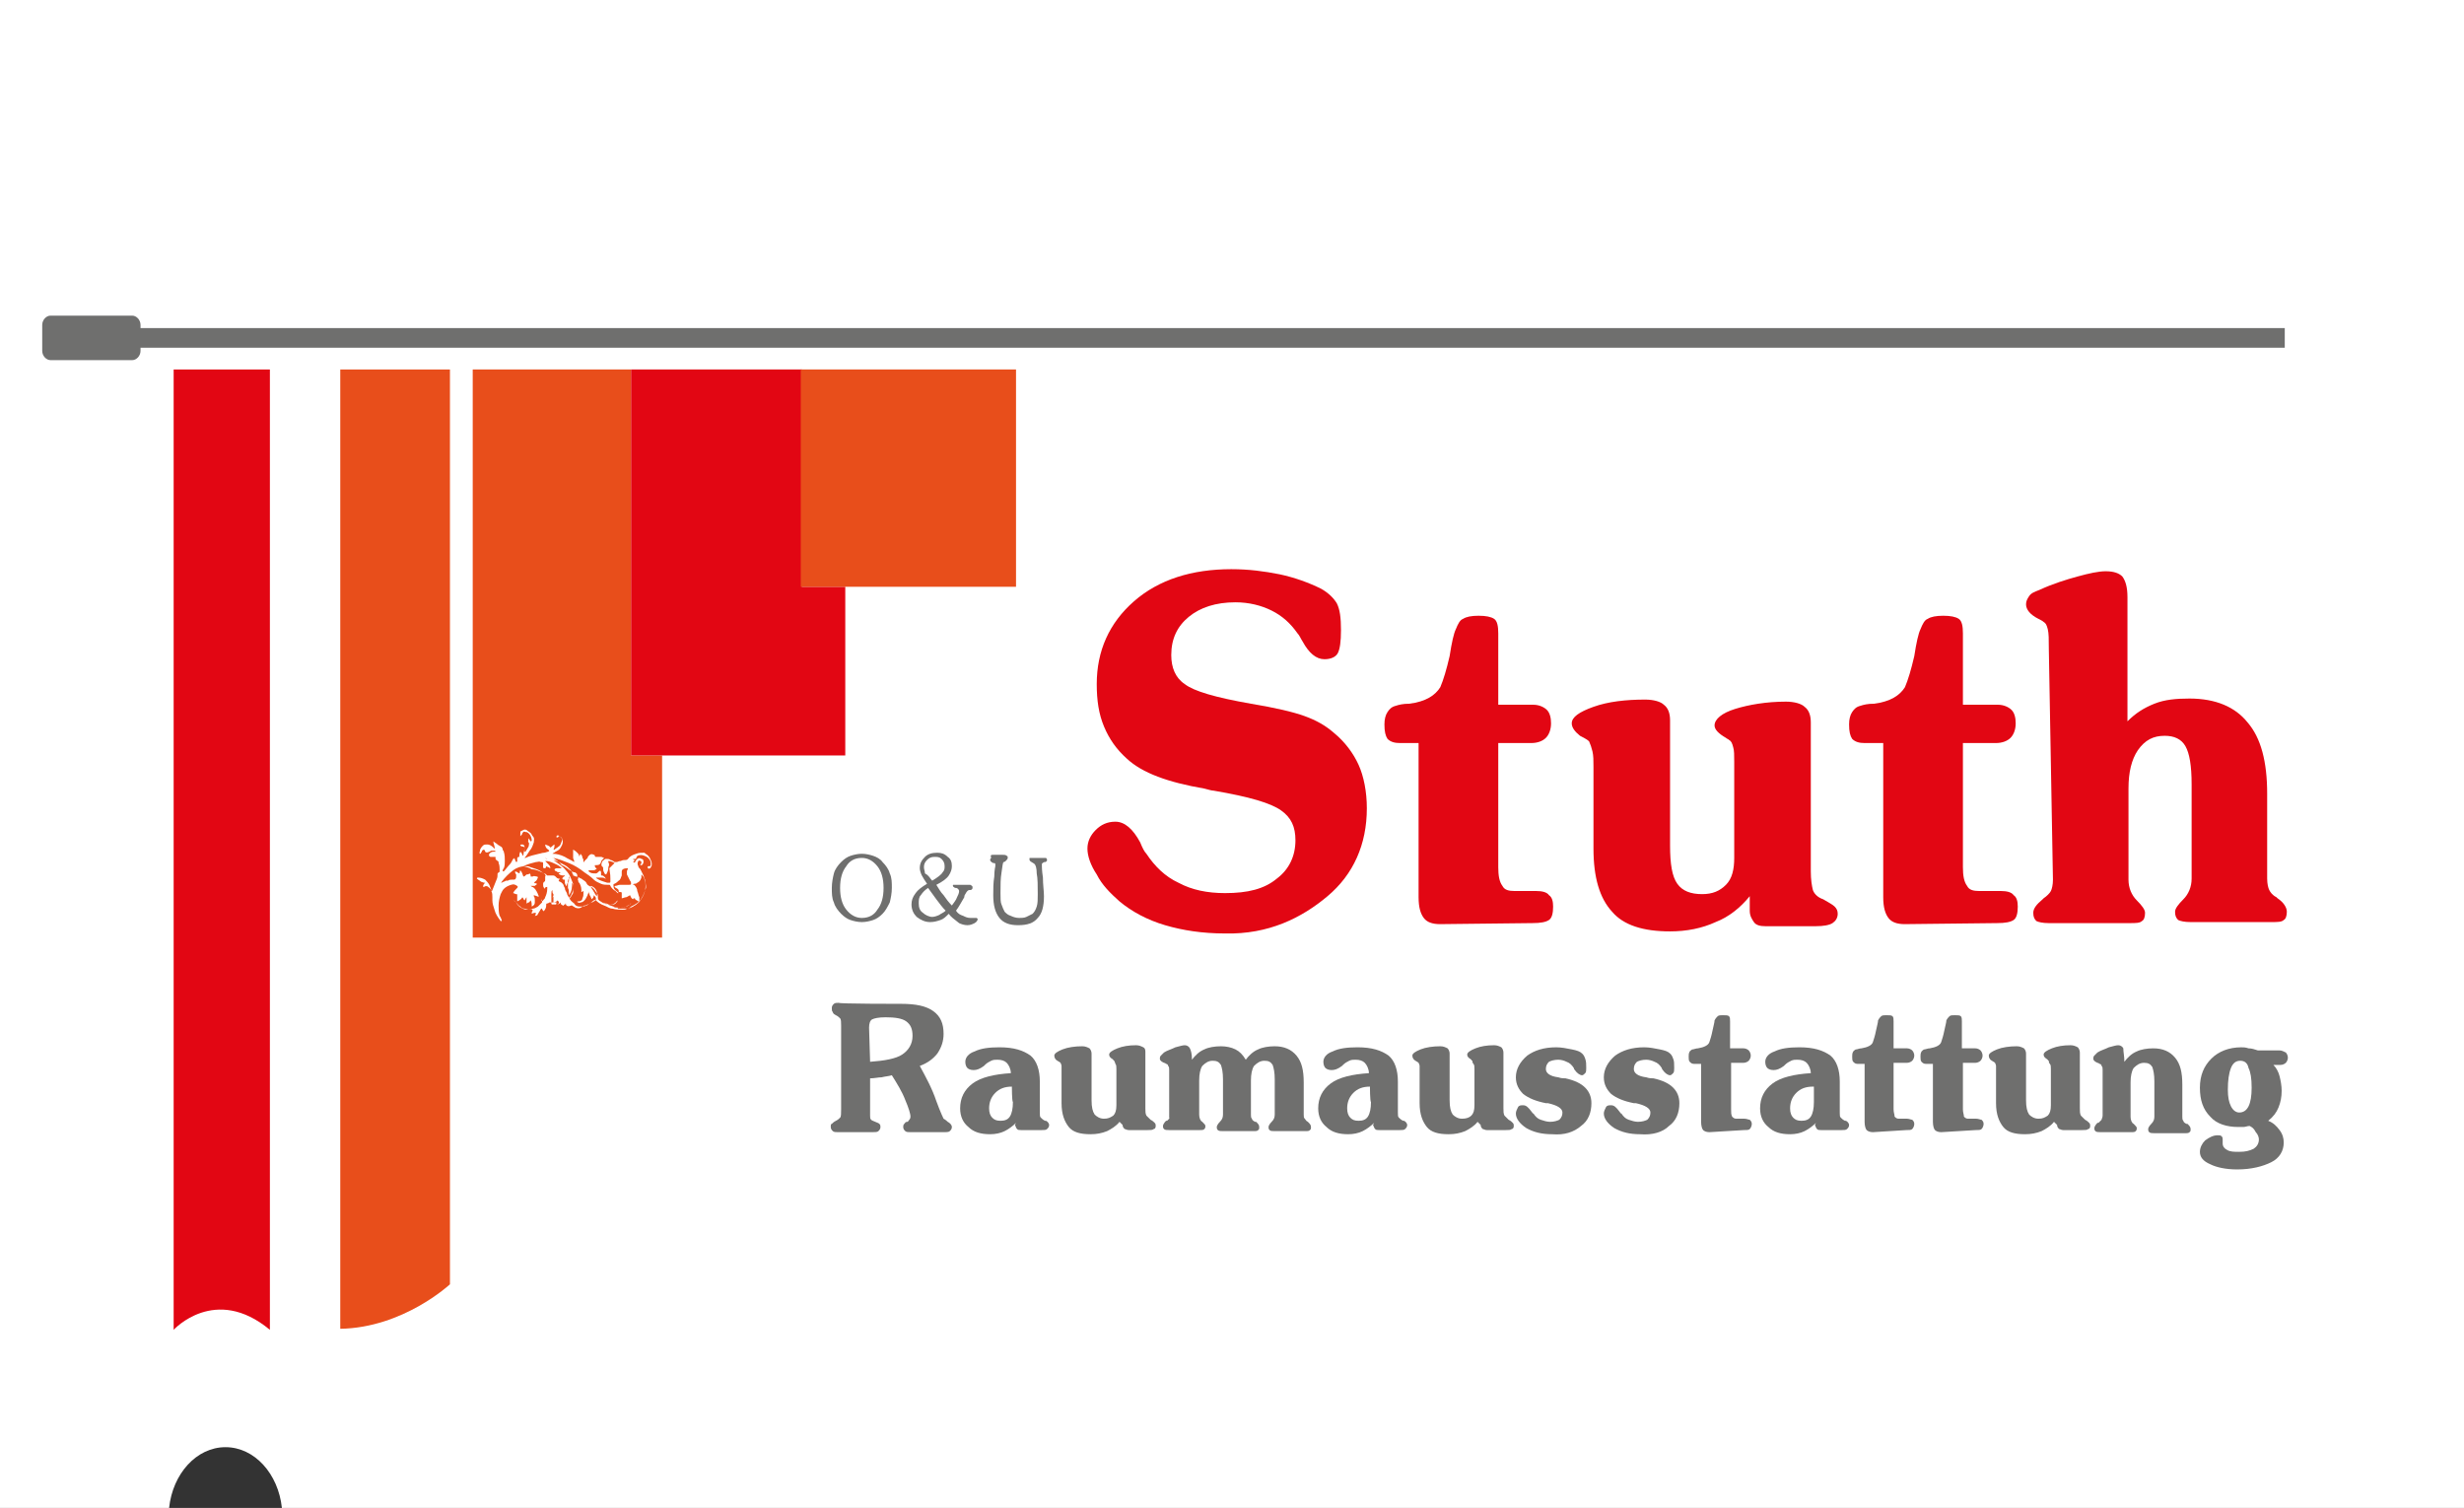
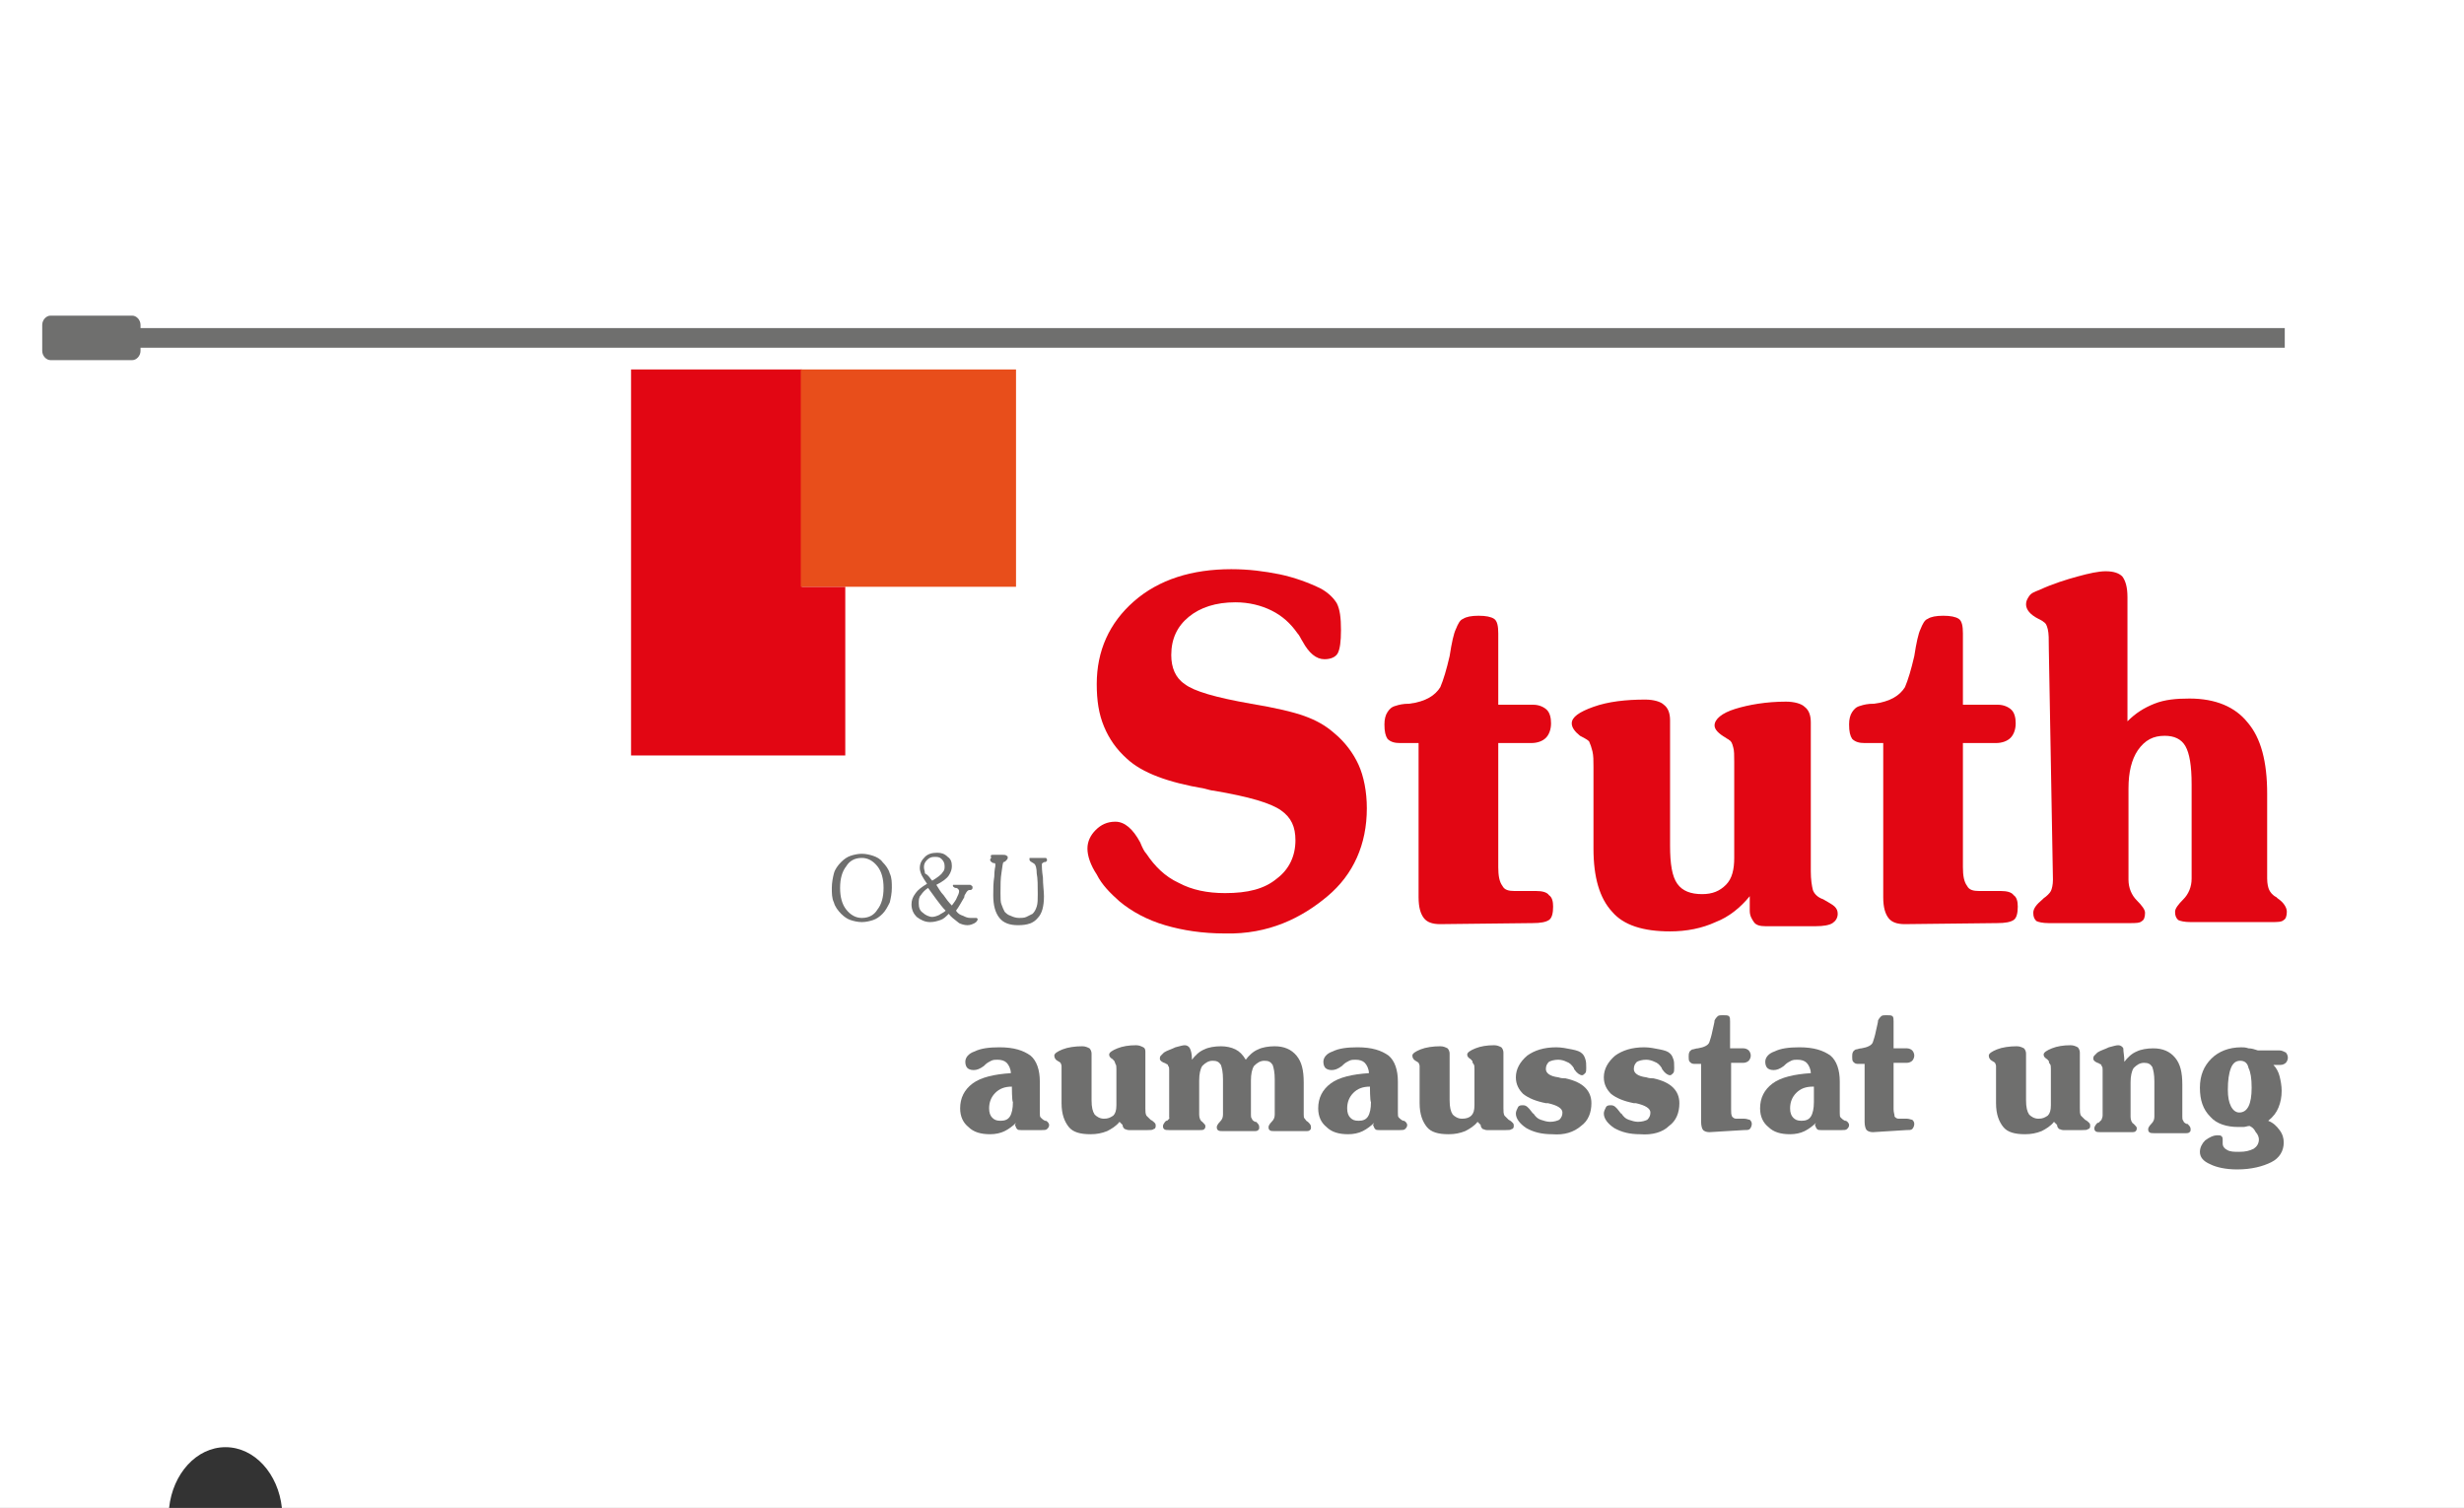
<svg xmlns="http://www.w3.org/2000/svg" id="Ebene_2" width="238.1" height="145.71" viewBox="0 0 238.1 145.71">
  <rect x="0" y="0" width="238.1" height="145.71" fill="#333333" stroke="none" />
  <g id="Ebene_1-2">
    <path d="M0,0V145.71H16.34c.35-3.31,2.65-5.87,5.45-5.87s5.1,2.56,5.45,5.87H238.1V0H0Z" style="fill:#fff;" />
    <g>
-       <path d="M26.08,128.5c-5.3-4.4-9.3,0-9.3,0V35.7h9.3v92.8Z" style="fill:#e20613;" />
-       <path d="M43.48,35.7h-10.6v92.7c6.1-.1,10.6-4.3,10.6-4.3V35.7h0Z" style="fill:#e84e1b;" />
      <g>
-         <path d="M87.08,97c1.4,0,2.4,.2,3.1,.7s1,1.2,1,2.2c0,.7-.2,1.3-.6,1.9-.4,.5-.9,.9-1.7,1.2,.6,1.1,1.2,2.2,1.6,3.4,.4,1.1,.7,1.7,.7,1.7,0,0,.2,.1,.4,.3,.2,.1,.4,.3,.4,.5s-.1,.3-.2,.4-.3,.1-.7,.1h-3.1c-.2,0-.4,0-.5-.1s-.2-.2-.2-.4c0-.1,0-.2,.1-.3,.1-.1,.1-.2,.3-.2,0,0,.1,0,.1-.1,.1-.1,.2-.2,.2-.4,0-.3-.2-.9-.5-1.6-.3-.8-.8-1.6-1.3-2.4-.3,.1-.6,.1-1,.2-.3,0-.7,.1-1.1,.1v3.6c0,.2,0,.3,.1,.4s.2,.1,.4,.2c.2,.1,.3,.1,.4,.2s.1,.2,.1,.3c0,.2-.1,.3-.2,.4s-.3,.1-.6,.1h-3.3c-.2,0-.4,0-.5-.1s-.2-.2-.2-.4,0-.3,.1-.3c.1-.1,.2-.2,.4-.3,.2-.1,.3-.2,.4-.3,.1-.1,.1-.4,.1-.8v-8.1c0-.3,0-.6-.1-.7s-.2-.2-.4-.3c-.2-.1-.3-.2-.3-.3-.1-.1-.1-.2-.1-.4s.1-.3,.2-.4,.3-.1,.5-.1c-.2,.1,6,.1,6,.1Zm-3,5.6c1.4-.1,2.5-.3,3.1-.7s1-1,1-1.8c0-.7-.2-1.1-.6-1.4s-1.1-.4-2-.4c-.7,0-1.1,.1-1.3,.2-.2,.1-.3,.4-.3,.8l.1,3.3h0Z" style="fill:#6f6f6e;" />
        <path d="M98.18,108.5c-.3,.3-.7,.6-1.1,.8-.4,.2-.9,.3-1.4,.3-.9,0-1.6-.2-2.1-.7-.5-.4-.8-1-.8-1.8,0-1,.4-1.8,1.2-2.4,.8-.6,2.1-.9,3.7-1,0-.4-.2-.8-.4-1s-.5-.3-.9-.3c-.2,0-.4,0-.6,.1s-.4,.2-.6,.4l-.1,.1c-.4,.3-.7,.4-1,.4s-.5-.1-.6-.2-.2-.3-.2-.6c0-.4,.3-.8,.9-1,.6-.3,1.4-.4,2.4-.4,1.4,0,2.3,.3,3,.8,.6,.5,.9,1.4,.9,2.5v3c0,.3,0,.4,.1,.5s.2,.2,.4,.3h.1c.2,.1,.3,.3,.3,.4,0,.2-.1,.3-.2,.4s-.3,.1-.5,.1h-2c-.2,0-.3,0-.4-.1s-.1-.2-.2-.4l.1-.2h0Zm-.4-3.5c-.7,0-1.2,.2-1.6,.6s-.6,.9-.6,1.5c0,.4,.1,.7,.3,.9s.4,.3,.8,.3,.7-.1,.9-.4c.2-.3,.3-.8,.3-1.4-.1-.1-.1-1.5-.1-1.5Z" style="fill:#6f6f6e;" />
        <path d="M108.18,108.4c-.3,.4-.8,.7-1.2,.9-.5,.2-1,.3-1.6,.3-1,0-1.7-.2-2.1-.7s-.7-1.2-.7-2.3v-3.6c0-.1-.1-.3-.1-.3,0,0-.1-.1-.3-.2-.2-.1-.3-.3-.3-.5s.3-.4,.8-.6,1.2-.3,1.9-.3c.3,0,.5,.1,.7,.2,.1,.1,.2,.3,.2,.5v4.5c0,.7,.1,1.1,.3,1.4,.2,.2,.5,.4,.9,.4s.6-.1,.9-.3c.2-.2,.3-.5,.3-1v-3.5c0-.2,0-.4-.1-.5,0-.1-.1-.2-.1-.3,0,0-.1,0-.1-.1-.3-.2-.4-.3-.4-.5s.3-.4,.8-.6,1.1-.3,1.8-.3c.3,0,.5,.1,.7,.2s.2,.3,.2,.5v5.4c0,.3,0,.5,.1,.7l.4,.4c.2,.1,.3,.2,.4,.3,.1,.1,.1,.2,.1,.3,0,.2-.1,.3-.2,.3-.1,.1-.3,.1-.6,.1h-1.8c-.2,0-.3-.1-.4-.1-.1-.1-.2-.2-.2-.4l-.3-.3h0Z" style="fill:#6f6f6e;" />
        <path d="M112.98,107.8v-4.4c0-.2,0-.3-.1-.4,0-.1-.1-.2-.2-.2,0,0-.1-.1-.2-.1-.2-.1-.4-.2-.4-.4,0-.1,0-.2,.1-.3l.3-.3c.3-.2,.7-.3,1.1-.5,.4-.1,.7-.2,.9-.2s.4,.1,.5,.3c.1,.2,.2,.5,.2,1.1,.3-.4,.7-.8,1.2-1,.4-.2,1-.3,1.6-.3,.5,0,1,.1,1.4,.3,.4,.2,.7,.5,1,1,.3-.4,.7-.8,1.2-1,.4-.2,1-.3,1.6-.3,.9,0,1.6,.3,2.1,.9s.7,1.4,.7,2.6v3.1c0,.2,0,.3,.1,.4s.1,.2,.3,.3h0c.2,.2,.3,.3,.3,.5s0,.2-.1,.3c-.1,.1-.2,.1-.5,.1h-2.9c-.2,0-.4,0-.5-.1s-.1-.2-.1-.3,.1-.3,.3-.5,.3-.4,.3-.7v-3.4c0-.7-.1-1.1-.2-1.4-.2-.3-.4-.4-.8-.4s-.7,.2-1,.5c-.2,.3-.3,.8-.3,1.4v3.3c0,.2,0,.3,.1,.4,0,.1,.1,.2,.3,.3h.1c.2,.2,.3,.3,.3,.5s0,.2-.1,.3c-.1,.1-.2,.1-.5,.1h-2.9c-.2,0-.4,0-.5-.1s-.1-.2-.1-.3,.1-.3,.3-.5,.3-.4,.3-.7v-3.4c0-.7-.1-1.1-.2-1.4-.2-.3-.4-.4-.8-.4s-.7,.2-1,.5c-.2,.3-.3,.8-.3,1.4v3.3c0,.3,.1,.6,.3,.7,.2,.2,.3,.3,.3,.4s0,.2-.1,.3c-.1,.1-.2,.1-.5,.1h-2.9c-.2,0-.4,0-.5-.1s-.1-.2-.1-.3,.1-.3,.3-.5h.1l.3-.3c-.1,.2-.1,0-.1-.2h0Z" style="fill:#6f6f6e;" />
        <path d="M132.78,108.5c-.3,.3-.7,.6-1.1,.8s-.9,.3-1.4,.3c-.9,0-1.6-.2-2.1-.7-.5-.4-.8-1-.8-1.8,0-1,.4-1.8,1.2-2.4s2.1-.9,3.7-1c0-.4-.2-.8-.4-1s-.5-.3-.9-.3c-.2,0-.4,0-.6,.1-.2,.1-.4,.2-.6,.4l-.1,.1c-.4,.3-.7,.4-1,.4s-.5-.1-.6-.2-.2-.3-.2-.6c0-.4,.3-.8,.9-1,.6-.3,1.4-.4,2.4-.4,1.4,0,2.3,.3,3,.8,.6,.5,.9,1.4,.9,2.5v3c0,.3,0,.4,.1,.5s.2,.2,.4,.3h.1c.2,.1,.3,.3,.3,.4,0,.2-.1,.3-.2,.4-.1,.1-.3,.1-.5,.1h-2c-.2,0-.3,0-.4-.1s-.1-.2-.2-.4l.1-.2h0Zm-.4-3.5c-.7,0-1.2,.2-1.6,.6-.4,.4-.6,.9-.6,1.5,0,.4,.1,.7,.3,.9,.2,.2,.4,.3,.8,.3s.7-.1,.9-.4,.3-.8,.3-1.4c-.1-.1-.1-1.5-.1-1.5Z" style="fill:#6f6f6e;" />
        <path d="M142.78,108.4c-.3,.4-.8,.7-1.2,.9-.5,.2-1,.3-1.6,.3-1,0-1.7-.2-2.1-.7-.4-.5-.7-1.2-.7-2.3v-3.6c0-.1-.1-.3-.1-.3,0,0-.1-.1-.3-.2s-.3-.3-.3-.5,.3-.4,.8-.6,1.2-.3,1.9-.3c.3,0,.5,.1,.7,.2,.1,.1,.2,.3,.2,.5v4.5c0,.7,.1,1.1,.3,1.4,.2,.2,.5,.4,.9,.4s.7-.1,.9-.3c.2-.2,.3-.5,.3-1v-3.5c0-.2,0-.4-.1-.5s-.1-.2-.1-.3c0,0-.1,0-.1-.1-.3-.2-.4-.3-.4-.5s.3-.4,.8-.6,1.1-.3,1.8-.3c.3,0,.5,.1,.7,.2,.1,.1,.2,.3,.2,.5v5.4c0,.3,0,.5,.1,.7,.1,.1,.2,.2,.4,.4,.2,.1,.3,.2,.4,.3,.1,.1,.1,.2,.1,.3,0,.2-.1,.3-.2,.3-.1,.1-.3,.1-.6,.1h-1.8c-.2,0-.3-.1-.4-.1-.1-.1-.2-.2-.2-.4l-.3-.3h0Z" style="fill:#6f6f6e;" />
        <path d="M149.98,109.6c-1,0-1.8-.2-2.5-.6-.6-.4-1-.9-1-1.4,0-.2,.1-.4,.2-.6,.1-.2,.3-.2,.5-.2,.3,0,.5,.2,.8,.6,.1,.1,.1,.2,.2,.2,.2,.3,.4,.5,.7,.6s.6,.2,.9,.2c.4,0,.7-.1,.9-.2,.2-.2,.3-.4,.3-.7,0-.4-.5-.7-1.4-.9h-.2c-1-.2-1.7-.5-2.2-.9-.4-.4-.7-.9-.7-1.6,0-.8,.4-1.5,1.1-2.1,.7-.5,1.6-.8,2.8-.8,.5,0,1,.1,1.5,.2s.8,.2,1,.4c.1,.1,.2,.2,.3,.5s.1,.5,.1,.9c0,.2,0,.4-.1,.5s-.2,.2-.3,.2c-.2,0-.5-.2-.7-.5q-.1-.1-.1-.2c-.2-.3-.4-.5-.7-.6-.2-.1-.5-.2-.8-.2-.4,0-.7,.1-.9,.2-.2,.2-.3,.4-.3,.7,0,.4,.4,.7,1.2,.8,.3,.1,.5,.1,.7,.1,.9,.2,1.5,.5,1.9,.9s.6,.9,.6,1.5c0,.9-.3,1.7-1,2.2-.7,.6-1.6,.9-2.8,.8h0Z" style="fill:#6f6f6e;" />
        <path d="M158.48,109.6c-1,0-1.8-.2-2.5-.6-.6-.4-1-.9-1-1.4,0-.2,.1-.4,.2-.6,.1-.2,.3-.2,.5-.2,.3,0,.5,.2,.8,.6,.1,.1,.1,.2,.2,.2,.2,.3,.4,.5,.7,.6s.6,.2,.9,.2c.4,0,.7-.1,.9-.2,.2-.2,.3-.4,.3-.7,0-.4-.5-.7-1.4-.9h-.2c-1-.2-1.7-.5-2.2-.9-.4-.4-.7-.9-.7-1.6,0-.8,.4-1.5,1.1-2.1,.7-.5,1.6-.8,2.8-.8,.5,0,1,.1,1.5,.2s.8,.2,1,.4c.1,.1,.2,.2,.3,.5,.1,.2,.1,.5,.1,.9,0,.2,0,.4-.1,.5s-.2,.2-.3,.2c-.2,0-.5-.2-.7-.5q-.1-.1-.1-.2c-.2-.3-.4-.5-.7-.6-.2-.1-.5-.2-.8-.2-.4,0-.7,.1-.9,.2-.2,.2-.3,.4-.3,.7,0,.4,.4,.7,1.2,.8,.3,.1,.5,.1,.7,.1,.9,.2,1.5,.5,1.9,.9s.6,.9,.6,1.5c0,.9-.3,1.7-1,2.2-.6,.6-1.6,.9-2.8,.8h0Z" style="fill:#6f6f6e;" />
        <path d="M165.18,109.4c-.3,0-.5-.1-.6-.2s-.2-.4-.2-.8v-5.6h-.7c-.2,0-.3-.1-.4-.2-.1-.1-.1-.3-.1-.5s0-.3,.1-.5c.1-.1,.2-.2,.3-.2s.3-.1,.5-.1c.6-.1,1-.3,1.1-.6,.1-.3,.2-.6,.3-1.1s.2-.8,.2-1c.1-.2,.2-.3,.3-.4s.3-.1,.5-.1c.3,0,.5,0,.6,.1s.1,.3,.1,.5v2.6h1.3c.2,0,.4,.1,.5,.2s.2,.3,.2,.5-.1,.4-.2,.5c-.1,.1-.3,.2-.5,.2h-1.2v4.5c0,.3,0,.5,.1,.7,.1,.1,.2,.2,.4,.2h.8c.2,0,.4,.1,.5,.1,.1,.1,.2,.2,.2,.4s-.1,.4-.2,.5c-.1,.1-.3,.1-.6,.1l-3.3,.2h0Z" style="fill:#6f6f6e;" />
        <path d="M175.48,108.5c-.3,.3-.7,.6-1.1,.8s-.9,.3-1.4,.3c-.9,0-1.6-.2-2.1-.7-.5-.4-.8-1-.8-1.8,0-1,.4-1.8,1.2-2.4s2.1-.9,3.7-1c0-.4-.2-.8-.4-1s-.5-.3-.9-.3c-.2,0-.4,0-.6,.1-.2,.1-.4,.2-.6,.4l-.1,.1c-.4,.3-.7,.4-1,.4s-.5-.1-.6-.2-.2-.3-.2-.6c0-.4,.3-.8,.9-1,.6-.3,1.4-.4,2.4-.4,1.4,0,2.3,.3,3,.8,.6,.5,.9,1.4,.9,2.5v3c0,.3,0,.4,.1,.5s.2,.2,.4,.3h.1c.2,.1,.3,.3,.3,.4,0,.2-.1,.3-.2,.4-.1,.1-.3,.1-.5,.1h-2c-.2,0-.3,0-.4-.1-.1-.1-.1-.2-.2-.4l.1-.2h0Zm-.3-3.5c-.7,0-1.2,.2-1.6,.6-.4,.4-.6,.9-.6,1.5,0,.4,.1,.7,.3,.9,.2,.2,.4,.3,.8,.3s.7-.1,.9-.4,.3-.8,.3-1.4v-1.5h-.1Z" style="fill:#6f6f6e;" />
        <path d="M180.98,109.4c-.3,0-.5-.1-.6-.2s-.2-.4-.2-.8v-5.6h-.7c-.2,0-.3-.1-.4-.2-.1-.1-.1-.3-.1-.5s0-.3,.1-.5c.1-.1,.2-.2,.3-.2s.3-.1,.5-.1c.6-.1,1-.3,1.1-.6,.1-.3,.2-.6,.3-1.1s.2-.8,.2-1c.1-.2,.2-.3,.3-.4s.3-.1,.5-.1c.3,0,.5,0,.6,.1s.1,.3,.1,.5v2.6h1.3c.2,0,.4,.1,.5,.2s.2,.3,.2,.5-.1,.4-.2,.5c-.1,.1-.3,.2-.5,.2h-1.3v4.5c0,.3,.1,.5,.1,.7,.1,.1,.2,.2,.4,.2h.8c.2,0,.4,.1,.5,.1,.1,.1,.2,.2,.2,.4s-.1,.4-.2,.5c-.1,.1-.3,.1-.6,.1l-3.2,.2h0Z" style="fill:#6f6f6e;" />
-         <path d="M187.58,109.4c-.3,0-.5-.1-.6-.2s-.2-.4-.2-.8v-5.6h-.7c-.2,0-.3-.1-.4-.2-.1-.1-.1-.3-.1-.5s0-.3,.1-.5c.1-.1,.2-.2,.3-.2s.3-.1,.5-.1c.6-.1,1-.3,1.1-.6,.1-.3,.2-.6,.3-1.1s.2-.8,.2-1c.1-.2,.2-.3,.3-.4s.3-.1,.5-.1c.3,0,.5,0,.6,.1s.1,.3,.1,.5v2.6h1.3c.2,0,.4,.1,.5,.2s.2,.3,.2,.5-.1,.4-.2,.5c-.1,.1-.3,.2-.5,.2h-1.2v4.5c0,.3,.1,.5,.1,.7,.1,.1,.2,.2,.4,.2h.8c.2,0,.4,.1,.5,.1,.1,.1,.2,.2,.2,.4s-.1,.4-.2,.5c-.1,.1-.3,.1-.6,.1l-3.3,.2h0Z" style="fill:#6f6f6e;" />
        <path d="M198.48,108.4c-.3,.4-.8,.7-1.2,.9-.5,.2-1,.3-1.6,.3-1,0-1.7-.2-2.1-.7-.4-.5-.7-1.2-.7-2.3v-3.6c0-.1-.1-.3-.1-.3,0,0-.1-.1-.3-.2s-.3-.3-.3-.5,.3-.4,.8-.6,1.2-.3,1.9-.3c.3,0,.5,.1,.7,.2,.1,.1,.2,.3,.2,.5v4.5c0,.7,.1,1.1,.3,1.4,.2,.2,.5,.4,.9,.4s.6-.1,.9-.3c.2-.2,.3-.5,.3-1v-3.5c0-.2,0-.4-.1-.5s-.1-.2-.1-.3c0,0-.1,0-.1-.1-.3-.2-.4-.3-.4-.5s.3-.4,.8-.6,1.1-.3,1.8-.3c.3,0,.5,.1,.7,.2,.1,.1,.2,.3,.2,.5v5.4c0,.3,0,.5,.1,.7,.1,.1,.2,.2,.4,.4,.2,.1,.3,.2,.4,.3,.1,.1,.1,.2,.1,.3,0,.2-.1,.3-.2,.3-.1,.1-.3,.1-.6,.1h-1.8c-.2,0-.3-.1-.4-.1-.1-.1-.2-.2-.2-.4l-.3-.3h0Z" style="fill:#6f6f6e;" />
        <path d="M205.28,102.6c.3-.4,.7-.8,1.2-1,.4-.2,1-.3,1.6-.3,.9,0,1.6,.3,2.1,.9s.7,1.4,.7,2.6v3.1c0,.2,0,.3,.1,.4,0,.1,.1,.2,.3,.3h.1c.2,.2,.3,.3,.3,.5s0,.2-.1,.3c-.1,.1-.2,.1-.5,.1h-2.9c-.2,0-.4,0-.5-.1s-.1-.2-.1-.3,.1-.3,.3-.5,.3-.4,.3-.7v-3.4c0-.7-.1-1.1-.2-1.4-.2-.3-.4-.4-.8-.4s-.7,.2-1,.5c-.2,.3-.3,.8-.3,1.4v3.3c0,.3,.1,.6,.3,.7,.2,.2,.3,.3,.3,.4s0,.2-.1,.3c-.1,.1-.2,.1-.5,.1h-2.9c-.2,0-.4,0-.5-.1s-.1-.2-.1-.3,.1-.3,.3-.5h.1c.1-.1,.2-.2,.3-.3,0-.1,.1-.2,.1-.4v-4.4c0-.2,0-.3-.1-.4,0-.1-.1-.2-.2-.2,0,0-.1-.1-.2-.1-.2-.1-.4-.2-.4-.4,0-.1,0-.2,.1-.3,.1-.1,.2-.2,.3-.3,.3-.2,.7-.3,1.1-.5,.4-.1,.7-.2,.9-.2s.4,.1,.5,.3c0,.4,.1,.7,.1,1.3h0Z" style="fill:#6f6f6e;" />
        <path d="M217.38,108.8c-.2,0-.4,.1-.6,.1h-.5c-1.1,0-2.1-.3-2.7-1-.7-.7-1-1.6-1-2.8s.4-2.1,1.1-2.8c.7-.7,1.7-1.1,2.9-1.1,.2,0,.4,0,.7,.1,.3,0,.6,.1,.9,.2h2.1c.2,0,.4,.1,.6,.2,.1,.1,.2,.3,.2,.5s-.1,.4-.2,.5c-.1,.1-.3,.2-.5,.2h-.7c.3,.3,.5,.7,.6,1.1s.2,.9,.2,1.4c0,.6-.1,1.1-.3,1.6s-.5,.9-1,1.3c.5,.2,.8,.5,1.1,.9s.4,.8,.4,1.2c0,.8-.4,1.5-1.2,1.9s-1.9,.7-3.3,.7c-1.1,0-2-.2-2.6-.5-.7-.3-1-.7-1-1.2,0-.4,.2-.8,.5-1.1,.4-.3,.8-.5,1.2-.5,.2,0,.3,0,.4,.1,.1,.1,.1,.2,.1,.3v.4c0,.3,.2,.5,.4,.6,.3,.2,.7,.2,1.2,.2,.6,0,1-.1,1.4-.3,.3-.2,.5-.5,.5-.9,0-.2-.1-.5-.3-.7-.2-.4-.4-.5-.6-.6h0Zm-.9-6.3c-.4,0-.7,.2-.9,.7s-.3,1.2-.3,2.1c0,.7,.1,1.2,.3,1.6s.5,.6,.8,.6c.4,0,.7-.2,.9-.6s.3-1,.3-1.8c0-.9-.1-1.5-.3-1.9-.1-.5-.4-.7-.8-.7h0Z" style="fill:#6f6f6e;" />
      </g>
      <g>
        <path d="M118.38,90.2c-2.2,0-4.1-.3-5.8-.8s-3.2-1.3-4.4-2.3c-.9-.8-1.7-1.6-2.2-2.6-.6-.9-.9-1.8-.9-2.5s.3-1.3,.8-1.8c.5-.5,1.1-.8,1.9-.8,.9,0,1.7,.7,2.4,2,.2,.5,.4,.9,.6,1.1,.8,1.2,1.8,2.2,3.1,2.8,1.3,.7,2.8,1,4.5,1,2.2,0,3.8-.4,5-1.4,1.2-.9,1.8-2.2,1.8-3.7,0-1.3-.4-2.2-1.4-2.9s-3-1.3-6.5-1.9c-.2,0-.5-.1-.9-.2-3.5-.6-6-1.5-7.5-2.9-1-.9-1.7-1.9-2.2-3.1-.5-1.2-.7-2.5-.7-4.1,0-3.2,1.2-5.9,3.6-8s5.6-3.1,9.4-3.1c1.7,0,3.2,.2,4.7,.5,1.4,.3,2.8,.8,4,1.4,.7,.4,1.2,.9,1.5,1.4,.3,.6,.4,1.4,.4,2.6,0,1.1-.1,1.8-.3,2.2s-.7,.6-1.3,.6c-.8,0-1.5-.6-2.1-1.7-.2-.3-.3-.6-.5-.8-.7-1-1.5-1.7-2.5-2.2s-2.2-.8-3.5-.8c-1.9,0-3.4,.5-4.5,1.4s-1.7,2.1-1.7,3.7c0,1.2,.4,2.2,1.3,2.8,.9,.7,3,1.3,6.4,1.9,2.4,.4,4.1,.8,5.2,1.2,1.1,.4,2,.9,2.8,1.6,1.1,.9,1.9,2,2.4,3.1s.8,2.6,.8,4.2c0,3.5-1.3,6.4-3.8,8.5s-5.7,3.7-9.9,3.6h0Z" style="fill:#e20613;" />
        <path d="M139.18,89.3c-.8,0-1.3-.2-1.6-.6s-.5-1-.5-2v-14.9h-1.8c-.5,0-.9-.1-1.2-.4-.2-.3-.3-.7-.3-1.4,0-.5,.1-.9,.3-1.2s.4-.5,.8-.6c.3-.1,.7-.2,1.3-.2,1.6-.2,2.5-.8,3-1.6,.3-.7,.6-1.7,.9-3,.2-1.3,.4-2.2,.6-2.6,.2-.5,.4-.9,.7-1,.3-.2,.8-.3,1.5-.3s1.2,.1,1.5,.3,.4,.7,.4,1.4v6.9h3.4c.5,0,1,.2,1.3,.5s.4,.8,.4,1.3c0,.6-.2,1.1-.5,1.4-.3,.3-.8,.5-1.4,.5h-3.2v12c0,.8,.1,1.4,.4,1.8,.2,.4,.6,.5,1.2,.5h2.1c.5,0,1,.1,1.2,.4,.3,.2,.4,.6,.4,1.1,0,.6-.1,1.1-.4,1.3-.3,.2-.8,.3-1.6,.3l-8.9,.1h0Z" style="fill:#e20613;" />
        <path d="M169.08,86.6c-.9,1.1-2,2-3.3,2.5-1.3,.6-2.8,.9-4.4,.9-2.6,0-4.5-.6-5.6-1.9-1.2-1.3-1.8-3.3-1.8-6.1v-7.9c0-.6,0-1.1-.1-1.5s-.2-.7-.3-.9c0-.1-.3-.3-.9-.6-.5-.4-.8-.8-.8-1.2,0-.6,.7-1.1,2.1-1.6,1.4-.5,3.1-.7,5-.7,.8,0,1.5,.2,1.8,.5,.4,.3,.6,.8,.6,1.5v12.1c0,1.8,.2,3,.7,3.7s1.3,1,2.4,1c1,0,1.7-.3,2.3-.9s.8-1.5,.8-2.6v-9.3c0-.6,0-1.1-.1-1.4-.1-.4-.2-.6-.4-.7-.1-.1-.2-.1-.3-.2-.7-.4-1.1-.8-1.1-1.2,0-.6,.7-1.2,2-1.6,1.3-.4,3-.7,4.9-.7,.8,0,1.5,.2,1.8,.5,.4,.3,.6,.8,.6,1.5v14.4c0,.8,.1,1.4,.2,1.8,.1,.3,.4,.7,1,.9,.5,.3,.9,.5,1.1,.7,.2,.2,.3,.4,.3,.7,0,.4-.2,.7-.5,.9-.3,.2-.9,.3-1.6,.3h-4.9c-.5,0-.9-.1-1.1-.4s-.4-.6-.4-1.1v-1.4h0Z" style="fill:#e20613;" />
        <path d="M184.08,89.3c-.8,0-1.3-.2-1.6-.6s-.5-1-.5-2v-14.9h-1.8c-.5,0-.9-.1-1.2-.4-.2-.3-.3-.7-.3-1.4,0-.5,.1-.9,.3-1.2s.4-.5,.8-.6c.3-.1,.7-.2,1.3-.2,1.6-.2,2.5-.8,3-1.6,.3-.7,.6-1.7,.9-3,.2-1.3,.4-2.2,.6-2.6,.2-.5,.4-.9,.7-1,.3-.2,.8-.3,1.5-.3s1.2,.1,1.5,.3,.4,.7,.4,1.4v6.9h3.4c.5,0,1,.2,1.3,.5s.4,.8,.4,1.3c0,.6-.2,1.1-.5,1.4-.3,.3-.8,.5-1.4,.5h-3.2v12c0,.8,.1,1.4,.4,1.8,.2,.4,.6,.5,1.2,.5h2.1c.5,0,1,.1,1.2,.4,.3,.2,.4,.6,.4,1.1,0,.6-.1,1.1-.4,1.3-.3,.2-.8,.3-1.6,.3l-8.9,.1h0Z" style="fill:#e20613;" />
        <path d="M197.98,62.6c0-.8,0-1.4-.1-1.8-.1-.4-.2-.6-.4-.7-.1-.1-.3-.2-.5-.3-.8-.4-1.2-.9-1.2-1.4,0-.3,.1-.5,.3-.8s.5-.4,1-.6c1.3-.6,2.6-1,3.7-1.3s2-.5,2.7-.5c.8,0,1.3,.2,1.6,.5,.3,.4,.5,1,.5,2v12c.8-.8,1.6-1.3,2.6-1.7s2.1-.5,3.4-.5c2.5,0,4.4,.8,5.6,2.3,1.3,1.5,1.9,3.8,1.9,6.9v8.2c0,.5,.1,.9,.2,1.1,.1,.2,.3,.5,.7,.7l.1,.1c.6,.4,.9,.9,.9,1.3s-.1,.7-.3,.8c-.2,.2-.6,.2-1.2,.2h-7.8c-.6,0-1-.1-1.2-.2-.2-.2-.3-.4-.3-.8,0-.3,.3-.7,.8-1.2s.8-1.2,.8-2v-9.1c0-1.8-.2-3-.6-3.7-.4-.7-1.1-1-2-1-1.1,0-1.9,.4-2.6,1.4-.6,.9-.9,2.1-.9,3.7v8.8c0,.8,.3,1.5,.8,2s.8,.9,.8,1.2c0,.4-.1,.7-.3,.8-.2,.2-.6,.2-1.2,.2h-7.8c-.6,0-1-.1-1.2-.2-.2-.2-.3-.4-.3-.8s.3-.8,.9-1.3l.1-.1c.3-.2,.6-.5,.7-.7,.1-.2,.2-.6,.2-1.1l-.4-22.4h0Z" style="fill:#e20613;" />
      </g>
      <g>
        <path d="M80.38,85.8c0-.5,.1-1,.2-1.4s.4-.8,.7-1.1,.6-.5,.9-.6,.7-.2,1.1-.2,.8,.1,1.1,.2c.3,.1,.7,.3,.9,.6,.3,.3,.6,.7,.7,1.1,.2,.4,.2,.9,.2,1.4s-.1,1-.2,1.4c-.2,.4-.4,.8-.7,1.1s-.6,.5-.9,.6-.7,.2-1.1,.2-.8-.1-1.1-.2c-.3-.1-.6-.3-.9-.6-.3-.3-.6-.7-.7-1.1-.2-.4-.2-.9-.2-1.4Zm.8,0c0,.9,.2,1.6,.6,2.1s.9,.8,1.5,.8c.7,0,1.2-.3,1.5-.8,.4-.5,.6-1.2,.6-2.1s-.2-1.6-.6-2.1-.9-.8-1.5-.8c-.7,0-1.2,.3-1.5,.8-.4,.5-.6,1.2-.6,2.1Z" style="fill:#6f6f6e;" />
        <path d="M91.68,88.3c-.3,.3-.5,.5-.8,.6s-.6,.2-1,.2c-.5,0-.9-.2-1.3-.5-.3-.3-.5-.7-.5-1.2,0-.4,.1-.7,.4-1.1,.2-.3,.6-.6,1.1-.9-.2-.3-.4-.6-.5-.8-.1-.2-.2-.5-.2-.7,0-.5,.2-.8,.5-1.1,.3-.3,.7-.4,1.2-.4,.4,0,.7,.1,1,.4,.3,.2,.4,.5,.4,.9,0,.3-.1,.6-.3,.9-.2,.3-.6,.6-1.2,.9,.2,.3,.4,.7,.7,1,.2,.3,.5,.7,.8,1,.2-.3,.4-.5,.5-.8,.1-.2,.2-.4,.2-.6q0-.1-.1-.2s-.1-.1-.2-.1h-.1c-.1-.1-.2-.1-.2-.2s0-.1,.1-.1h1.4c.2,0,.3,0,.3,.1,.1,0,.1,.1,.1,.2s-.1,.2-.2,.2h-.1c-.1,0-.2,.1-.2,.1q-.1,.1-.2,.3s-.1,.1-.1,.3c-.3,.5-.5,.9-.8,1.3,.2,.3,.4,.4,.7,.5,.2,.1,.4,.2,.7,.2h.6l.1,.1c0,.1-.1,.3-.3,.4-.2,.1-.4,.2-.7,.2s-.6-.1-.8-.2c-.5-.4-.8-.6-1-.9h0Zm-.3-.3c-.3-.3-.6-.7-.9-1.1s-.5-.7-.8-1.1c-.3,.2-.5,.4-.7,.7-.2,.2-.2,.5-.2,.8,0,.4,.1,.7,.4,.9,.2,.2,.6,.4,.9,.4,.2,0,.5-.1,.7-.2,.1-.1,.4-.2,.6-.4h0Zm-1.3-2.9c.5-.3,.9-.6,1-.8,.2-.2,.2-.4,.2-.6,0-.3-.1-.5-.3-.7-.2-.2-.4-.2-.7-.2s-.5,.1-.7,.3-.3,.4-.3,.7c0,.2,.1,.4,.1,.6,.4,.2,.5,.5,.7,.7h0Z" style="fill:#6f6f6e;" />
        <path d="M95.98,82.6h.9c.2,0,.3,0,.4,.1,.1,0,.1,.1,.1,.2s-.1,.2-.2,.3c-.1,.1-.2,.1-.2,.1-.1,.1-.1,.4-.2,1s-.1,1.2-.1,2c0,.5,0,.9,.1,1.1,.1,.3,.2,.5,.3,.7,.2,.2,.3,.3,.6,.4,.2,.1,.5,.2,.8,.2,.2,0,.5,0,.7-.1s.4-.2,.6-.3c.2-.2,.3-.4,.4-.7,.1-.3,.1-.7,.1-1.2,0-.8,0-1.5-.1-2,0-.5-.1-.8-.2-.9,0,0-.1-.1-.3-.2s-.2-.2-.2-.3,0-.1,.1-.1h1.5s.1,.1,.1,.2-.1,.2-.2,.2h-.1c-.1,.1-.2,.1-.2,.2v.2c0,.1,0,.4,.1,1.1,0,.7,.1,1.3,.1,1.8,0,1-.2,1.7-.6,2.1-.4,.5-1,.7-1.9,.7-.8,0-1.4-.2-1.8-.7s-.6-1.2-.6-2.2c0-.6,0-1.2,.1-1.8,0-.6,.1-1,.1-1v-.2c0-.1-.1-.1-.1-.1h-.1c-.2-.1-.3-.2-.3-.3s0-.1,.1-.2c-.1-.3,0-.3,.2-.3h0Z" style="fill:#6f6f6e;" />
      </g>
-       <path d="M60.98,73V35.7h-15.3v54.9h18.3v-17.6h-3Z" style="fill:#e84e1b;" />
      <polygon points="77.48 56.7 77.48 35.7 60.98 35.7 60.98 73 81.68 73 81.68 56.7 77.48 56.7" style="fill:#e20613;" />
      <rect x="77.38" y="35.7" width="20.8" height="21" style="fill:#e84e1b;" />
      <path d="M46.78,85.3h.1c-.1,.1-.2,.2-.2,.4h.1c.1-.1,.3-.1,.4,0,.1,.1,.3,.2,.3,.4,.1,.2,.1,.4,.1,.6v.3c0,.3,.1,.6,.2,.9,.1,.4,.3,.7,.6,1.1h.1v-.1c-.1-.2-.1-.3-.2-.4-.1-.3-.1-.7-.1-1,0-.4,.1-.8,.2-1.1,.1-.2,.2-.4,.3-.5,.2-.2,.4-.3,.7-.4,.1,0,.2-.1,.4,0,.1,0,.1,.1,.2,.1q.1,.1,0,.2l-.1,.1c-.1,.1-.2,.2-.3,.4h0c.1,0,.2,.1,.3,.1s.1,0,.1,.1v.6c.2-.1,.4-.2,.5-.4,.1,.1,.1,.2,.2,.3,.1-.1,.1-.2,.2-.3v.6c.1,0,.1-.1,.2-.1s.1-.1,.2-.2c.1,.2,.1,.3,.1,.5v.1c.2-.1,.3-.2,.3-.4v-.2c0-.1,0-.3-.1-.4v-.1c.4,.1,.4,.2,.5,.1-.1-.1-.1-.3-.2-.4,0-.1-.1-.1-.1-.2-.1-.1-.2-.3-.4-.3,0-.1-.1-.1-.2-.1h.5c.1-.1,.2-.1,.2-.2-.1-.1-.2,0-.3-.1,0,0,.1,0,.1-.1,.2-.1,.2-.2,.3-.4,0,0,0-.1-.1-.1s-.3-.1-.4,0h-.2c0-.1,0-.2-.1-.3-.1,.1-.2,.1-.3,.1-.1,.1-.2,.2-.3,.2-.1-.2-.1-.4-.3-.6-.1,.1,0,.2-.1,.3q-.3-.2-.4-.2v.1q0,.1,.1,.2v.2c0,.2-.1,.3-.2,.3h-.2c-.1,0-.3,0-.4,.1h-.2c-.1,.1-.3,.1-.4,.2-.1,0-.1,.1-.1,.1h0c0-.1,.1-.1,.1-.2,.3-.4,.7-.8,1.1-1.1,.4-.3,.8-.4,1.2-.4,.2,0,.3,0,.5,.1,.3,.1,.7,.2,1,.4,.1,.1,.3,.2,.4,.3,0,.1,.1,.1,0,.2v.3c0,.1,0,.2-.1,.2q-.1,.1-.1,.2c0,.2,0,.3,.1,.4v.1c.1-.1,.1-.2,.3-.2v.2c0,.3-.1,.6-.2,.8,0,.1-.1,.2-.2,.3,0,.1-.1,.1-.1,0l-.1-.1c0,.1,.1,.1,.1,.2v.1l-.4,.4c-.2,.1-.3,.2-.5,.2-.1,.1-.3,.1-.4,.1s-.3-.1-.4-.1c-.2,0-.3-.1-.4-.2-.2-.1-.3-.3-.5-.5l-.1-.1h0s0,.1,.1,.1c.1,.1,.2,.3,.3,.4,.2,.2,.5,.4,.9,.4h.4s.1,0,.1,.1c-.1,.1-.1,.2-.1,.3,.2-.1,.3-.1,.4-.1,0,.1,0,.2-.1,.3,.2,0,.3-.1,.3-.2,.1-.1,.1-.2,.2-.3,0-.1,.1-.1,.1-.2h.1c0,.1,.1,.2,.1,.2q.1,.1,.1,0c.1-.1,.2-.3,.2-.5v-.1q0-.1,.1-.1t.2-.1h.7c0,.1-.1,.2,0,.2,.2,0,.3-.1,.4-.2v.1c0,.1,.1,.1,.2,.2h.1s0-.1,.1-.1,0-.1,.1-.1v.1c.1,.2,.3,.2,.5,.1h.1c.1,.1,.2,.1,.3,.2,.2,.1,.5,.1,.7-.1q.1-.1,.2-.1h.1c.1-.1,.3-.1,.4-.2s.3-.2,.4-.3q.1-.1,.2,0c.2,.2,.5,.4,.8,.5s.5,.3,.8,.3c.3,.1,.7,.1,1,.1,.1,0,.3,0,.4-.1,.2,0,.3-.1,.4-.2,.4-.2,.8-.4,1-.8,.2-.3,.3-.6,.4-.9,.1-.2,0-.4,0-.6s-.1-.4-.2-.7c-.1-.2-.2-.4-.3-.6-.1-.1-.2-.2-.2-.3-.1-.2-.1-.3,0-.5q.1-.1,.2,0c.1,0,.1,.1,.1,.2,0,0,0,.1-.1,.1v.1h.1c.1,0,.2-.2,.2-.3s0-.3-.2-.3c-.1-.1-.3-.1-.4,0s-.2,.2-.2,.3q-.1,.1-.2,0l.1-.1q.1-.1,0-.1s-.1,0-.1-.1h.2q.1,0,.1-.1c0-.1,.1-.1,.1-.2,.2-.1,.5-.1,.7,0,.3,.1,.5,.3,.6,.6v.3c0,.1-.1,.1-.1,.1h-.1q-.1,0-.1,.1c0,.1,.1,.2,.2,.1q.1,0,.1-.1c.1-.1,.1-.2,.1-.3s0-.2-.1-.4c-.1-.3-.3-.5-.5-.6l-.1-.1c-.3,0-.6,0-.8,.1-.3,.1-.6,.2-.8,.5q-.1,.1-.2,.1c-.2,0-.3,0-.5,.1-.2,0-.3,.1-.4,.1h-.2c-.1-.1-.3-.2-.4-.2-.1-.1-.2-.1-.3-.1h-.2c-.1,.1-.3,.2-.3,.3-.1,.2-.1,.4,.1,.5v.1c0,.1,0,.3,.1,.4,0,.1,.1,.2,.2,.2h0c.1-.2,.2-.4,.2-.6v-.1c.1-.2,.1-.3,0-.5v-.1c.2,0,.5,.1,.6,.2l-.1,.1-.4,.4c.1,.6,.1,.8,.1,1v.3q0,.1-.1,.1h-.2c-.3-.1-.7-.2-1-.4l-.1-.1h.5c.1,0,.3,0,.4,.1,0,0,.1,0,.1,.1,0-.1-.1-.1-.1-.2-.1-.1-.2-.2-.3-.2s-.1,0-.1-.1v-.2q0-.1-.1-.2s0,.1-.1,.1c-.1,.1-.2,.2-.3,.2-.3,0-.5,0-.7-.2v-.1h.4c.1,0,.2,0,.3-.1,.1,0,.1-.1,0-.1,0-.1-.1-.1-.1-.2v-.1h.1c.2,0,.4,0,.5-.3,0-.1,.1-.2,.2-.3l.1-.1c-.1,0-.2-.1-.3-.1h-.5q-.1,0-.1-.1c0-.1-.1-.1-.1-.1-.2-.1-.3-.1-.5,.1q-.1,.1-.1,.2l-.3,.3s0,.1-.1,.1c0-.2,0-.3-.1-.4,0-.2-.1-.3-.2-.4,0,.1-.1,.2-.1,.3h0c0-.2-.1-.3-.2-.4s-.2-.2-.4-.3v.8c0,.1,.1,.2,.1,.3v.1c-.3-.2-.6-.3-.9-.5-.4-.2-.8-.3-1.2-.3h0c.1-.1,.2-.1,.3-.2,.2-.1,.4-.2,.5-.4,.1-.2,.2-.3,.2-.6,0-.2-.1-.4-.3-.5-.1-.1-.3-.1-.3,0v.1c0,.1,.1,0,.1,0q.1,0,.1-.1c.1-.1,.1,0,.2,.1s.2,.2,.1,.4c-.1,.2-.1,.4-.3,.5-.1,.1-.3,.2-.4,.3h-.1c.1-.2,.1-.3,.1-.5-.2,.1-.2,.2-.4,.3-.1-.2-.3-.2-.5-.3h0c0,.2,.1,.4,.3,.5l.1,.1-.1,.1c-.1,0-.3,.1-.4,.1-.2,0-.4,.1-.5,.1-.4,.1-.9,.2-1.3,.4h-.1c.2-.2,.3-.4,.5-.7,.2-.2,.3-.5,.4-.8,0-.2,.1-.4-.1-.6-.1-.1-.1-.2-.2-.3-.1-.1-.3-.2-.4-.3-.2-.1-.3,0-.5,.1-.1,0-.1,.1-.1,.2v.3c.1-.1,.2-.2,.2-.3,.1-.1,.1-.2,.3-.1h.1c.3,.1,.5,.5,.5,.8,0,0,0,.1-.1,.1-.1-.1-.1-.2-.2-.3,0,.2-.1,.3,0,.4s0,.3,0,.4c-.1,.2-.2,.3-.3,.5h-.1v-.5c0-.1-.1-.2-.2-.2s-.2,0-.2,.1c.1,.1,.2,.1,.2,.1,.1,0,.2,0,.2,.2s-.1,.4-.1,.6l-.1,.1c0-.2-.1-.3-.2-.4-.1,.2-.1,.3-.1,.5-.2,0-.2,.1-.2,.2v.2s0,.1-.1,.1c-.1-.1-.1-.3-.2-.4q0,.1-.1,.1c-.1,.2-.2,.4-.3,.5-.2,.2-.4,.5-.6,.7h-.1v-.1q0-.1,.1-.2c.1-.2,.1-.5,.1-.7,0-.3,0-.6-.1-.9,0-.1-.1-.1-.1-.2s-.1-.3-.2-.3c-.1-.1-.2-.1-.3-.2s-.3-.2-.4-.3h0v.1c0,.1,.1,.3,.1,.4s.1,.1,0,.2l-.1-.1c-.2-.2-.4-.3-.6-.3s-.3,0-.4,.1c-.1,.1-.3,.3-.3,.5,0,.1-.1,.2,0,.3,.1,0,.1-.1,.1-.1,.1-.1,.1-.2,.1-.2q.1-.1,.2-.1,.1,.1,.1,.2c.1,.1,.2,.1,.4,0,.1,0,.1-.1,.2-.1h.3c.1,0,.1,.1,.1,.1h-.2c-.2,0-.3,.1-.4,.2q-.1,.2,.1,.3h.5v.1c0,.1,0,.2,.1,.2l.1,.1c.1,0,.1,.1,.1,.2,.1,.2,.1,.5,.1,.7,0,.1,0,.2-.1,.2l-.1,.1c0,.2,0,.4-.1,.6-.1,.3-.3,.7-.4,1,0,0,0,.1-.1,.1h0v-.1c-.1-.2-.1-.3-.2-.5-.1-.2-.3-.4-.4-.5-.2-.1-.4-.2-.7-.2,0,0-.1,0-.1,.1h0c.1,.1,.3,.2,.4,.3l.3,.1Zm7.2,2s0,.1,0,0c-.1,.1-.2,.1-.2,.1h-.4q-.1,0-.1-.1v-.9c0-.2,0-.3,.1-.4v-.1h0v.2c0,.1,0,.2,.1,.3v.1c0,.1-.1,.2-.1,.2,0,0,.1,0,.1-.1v.6c.2,0,.3-.1,.4-.2q.2,.2,.1,.3h0Zm3.7-.7l-.1-.1c-.1-.2-.2-.3-.3-.5-.1-.1-.1-.2-.2-.3v-.1c.4,.1,.7,.5,.6,1Zm-4.2-3.7c.5,.1,1,.3,1.5,.5s1,.5,1.5,.9c.3,.2,.6,.4,.9,.7,.2,.2,.5,.3,.7,.4s.5,.1,.7,.1h.1s.1,0,.1,.1c.1,.2,.3,.4,.5,.5l.2,.2h.1l-.2-.2c-.2-.1-.3-.3-.3-.5v-.1q0-.1,.1-.1c.2-.1,.3-.2,.4-.3,.2-.1,.2-.3,.3-.5v-.4q0-.1,.1-.2c.2-.1,.3-.1,.5-.1,0,.1-.1,.2-.1,.3v.3c.1,.2,.2,.4,.3,.6,.1,.1,.1,.2,.1,.3s-.1,.1-.2,.1h-.9c-.1,0-.3,.1-.4,.1,0,0-.1,0-.1,.1,0,0,.1,0,.1,.1,.1,0,.2,.1,.2,.1l.1,.1v.1q0,.1,.1,.1h.1q.1,0,.1,.1v.5c.1,0,.3-.1,.4-.1s.2-.1,.4-.2c.1,.2,.1,.3,.3,.4,0-.1,.1-.1,.1-.1,0,0,.1,0,.1,.1,.1,.1,.2,.1,.3,.2q.1,0,.1-.1v-.3c-.1-.2-.1-.4-.2-.6,0-.2-.1-.4-.3-.6h-.1c0-.1,.1-.1,.1-.1,.1,0,.2,0,.3-.1,.2-.1,.3-.2,.4-.5v-.3l.1,.1c.1,.1,.2,.3,.2,.4,.1,.2,.1,.4,.1,.6,0,.5-.2,1-.5,1.4-.1,.2-.3,.3-.4,.4s-.2,.1-.3,.2c-.2,.1-.4,.2-.6,.2h-.8q-.1,0-.1-.1h.2c.2,0,.4,0,.6-.1,.1-.1,.3-.1,.4-.2l.1-.1h0s-.1,0-.1,.1c-.2,.2-.5,.2-.7,.3h-.5c-.2,0-.3,0-.4-.1-.3-.1-.6-.2-.8-.3-.1,0-.1-.1-.2-.1h0c.1,0,.2,.1,.3,.1,.2,.1,.4,.1,.5,.1,.2,0,.3,0,.4-.1s.2-.2,.2-.3h0l-.1,.1c-.2,.3-.5,.3-.8,.3-.2,0-.4-.1-.6-.2-.1-.1-.2-.1-.3-.2q-.1-.1-.1-.2c0-.2,0-.4-.1-.5s-.2-.3-.3-.4c-.1-.1-.2-.2-.3-.2-.1-.1-.2-.1-.3-.2-.1-.1-.1-.2-.2-.3-.1-.1-.3-.2-.4-.3q-.1,0-.2-.1c-.1,0-.2-.1-.2-.2h0c0-.2-.1-.2-.2-.3-.2,0-.3-.1-.5-.2-.3-.2-.5-.4-.8-.5-.3-.4-.6-.5-.8-.7-.1,.1-.1,0,0,0q-.1,0,0,0h0Zm0,.2c.4,.1,.7,.3,1.1,.5,.2,.1,.4,.3,.6,.5q.1,.1,.1,.2,0,.1,.1,.2v.1c.1,0,.2,.1,.3,.1h.1c.1,0,.1,.1,.1,.1,0,.1-.1,.2,0,.3,0,.1,0,.2,.1,.2,.1,.2,.2,.4,.2,.7v.2c.1,0,.1-.1,.2-.1v.2c0,.2,0,.3-.1,.5,0,.2-.2,.3-.4,.3h-.1q0,.1,.1,.1c.1,0,.1,.1,.2,0,.2,0,.3-.1,.4-.2s.2-.3,.3-.5c0-.1,.1-.2,.1-.3v-.1c0,.2,.1,.3,.1,.4,.1,.1,.1,.2,.2,.4,.1-.1,.2-.2,.2-.4h0c.1,.1,.2,.2,.2,.3v.1c-.1,.1-.1,.2-.2,.2-.1,.1-.2,.1-.3,.1-.4,.4-.7,.4-1.1,.4-.2,0-.4-.1-.5-.3-.1-.1-.3-.2-.4-.4q-.1-.1,0-.2c0-.1,.1-.1,.1-.2,.1-.2,.2-.4,.2-.7v-.4c-.1-.2-.1-.3-.2-.5-.1-.3-.3-.6-.5-.8-.3-.4-.8-.7-1.2-1-.2,0-.4-.1-.5-.1s-.2,0-.3-.1c.2,.1,.5,.2,.8,.2h0Zm-2.9,.6c.4-.2,.8-.3,1.2-.4,.2,0,.3-.1,.5,0h.1c.1,0,.1,.1,.1,.1v.4c0,.1,.1,.1,.2,.1l.1-.1v-.1c.1,0,.1,.1,.2,.1s.1,.1,.2,.1c0-.2-.1-.3-.2-.4l-.3-.3h.1c.2,0,.5,.1,.7,.2s.5,.2,.7,.4l.1,.1h-.5q-.1,0-.2,.1c0,.1,.1,.2,.2,.2,.1,.1,.2,.1,.3,.1h.1q-.1,.1-.2,.1c0,.1,.1,.1,.1,.1,.1,.1,.3,.1,.4,.1h.1c0,.1-.1,.1-.1,.1l-.1,.1c-.1,.1,0,.2,.1,.2h.1v.3c0,.1,.1,.2,.1,.3,.1,0,.1-.1,.1-.1,0-.1,.1-.2,.1-.3,0-.2,.1-.3,.1-.4v-.1q.1,.1,0,.2c0,.2,0,.3-.1,.4v.5c.1,.2,.1,.3,.1,.5v.2c.3-.4,.3-.8,.3-1.2,.1,.1,.1,.3,.1,.4v.6c-.1,.2-.2,.3-.3,.5h0l-.1-.1c-.1-.1-.2-.3-.2-.4-.1-.2-.2-.3-.2-.5-.1-.1-.1-.3-.2-.4s-.2-.2-.3-.2l-.1-.1c0-.1,.1-.1,.1-.2h-.1c-.1,0-.2-.1-.2-.1l-.1-.1q-.1-.1-.2-.1h-.6c-.1-.1-.2-.2-.3-.2-.4-.2-.8-.4-1.2-.4-.3-.2-.5-.2-.8-.3q.1,.1,0,0,.1,.1,0,0h0Z" style="fill:#fff;" />
      <g>
        <path d="M13.58,31.7v-.3c0-.5-.4-.9-.8-.9H4.88c-.4,0-.8,.4-.8,.9v2.5c0,.5,.4,.9,.8,.9h7.9c.4,0,.8-.4,.8-.9v-.3H220.78v-1.9H13.58Z" style="fill:#6f6f6e;" />
        <path d="M12.98,32.2v-.5c0-.4-.3-.7-.7-.7H5.18c-.4,0-.7,.3-.7,.7v1.8c0,.4,.3,.7,.7,.7h7.1c.4,0,.7-.3,.7-.7v-.5H220.28v-.8H12.98Z" style="fill:#6f6f6e;" />
        <rect x="12.98" y="31.7" width=".5" height="1.6" style="fill:#6f6f6e;" />
      </g>
    </g>
  </g>
</svg>